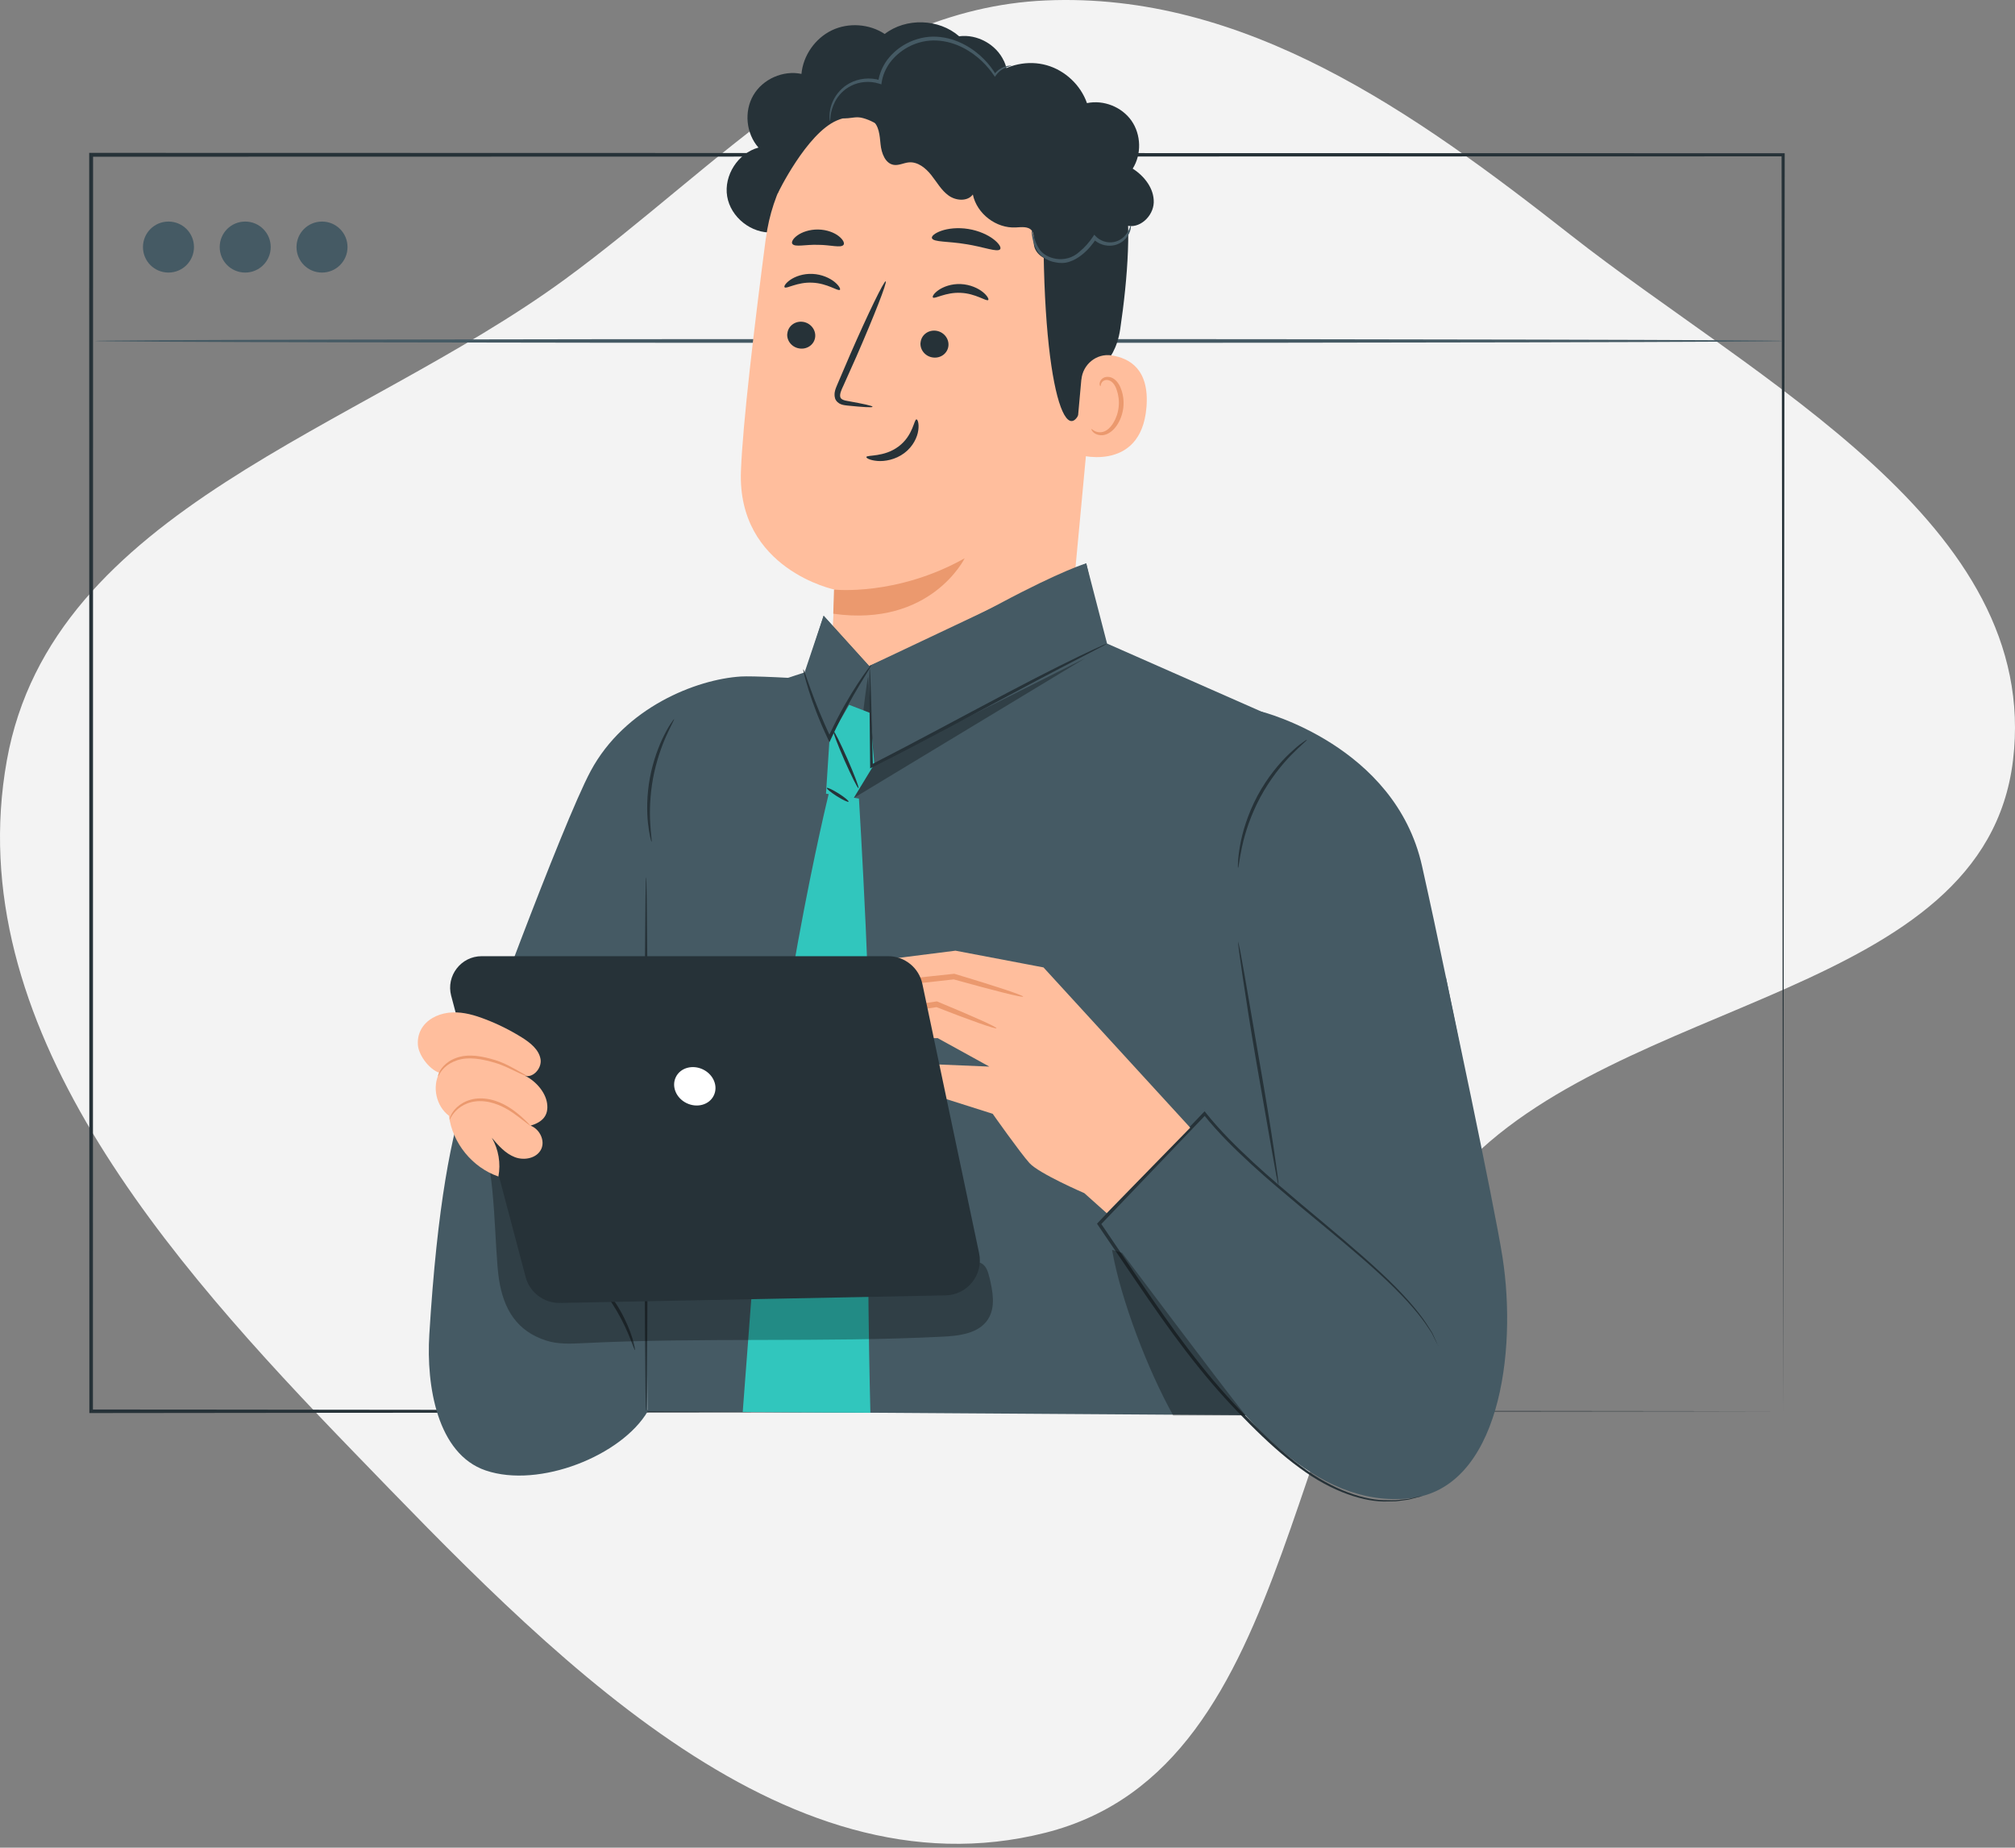
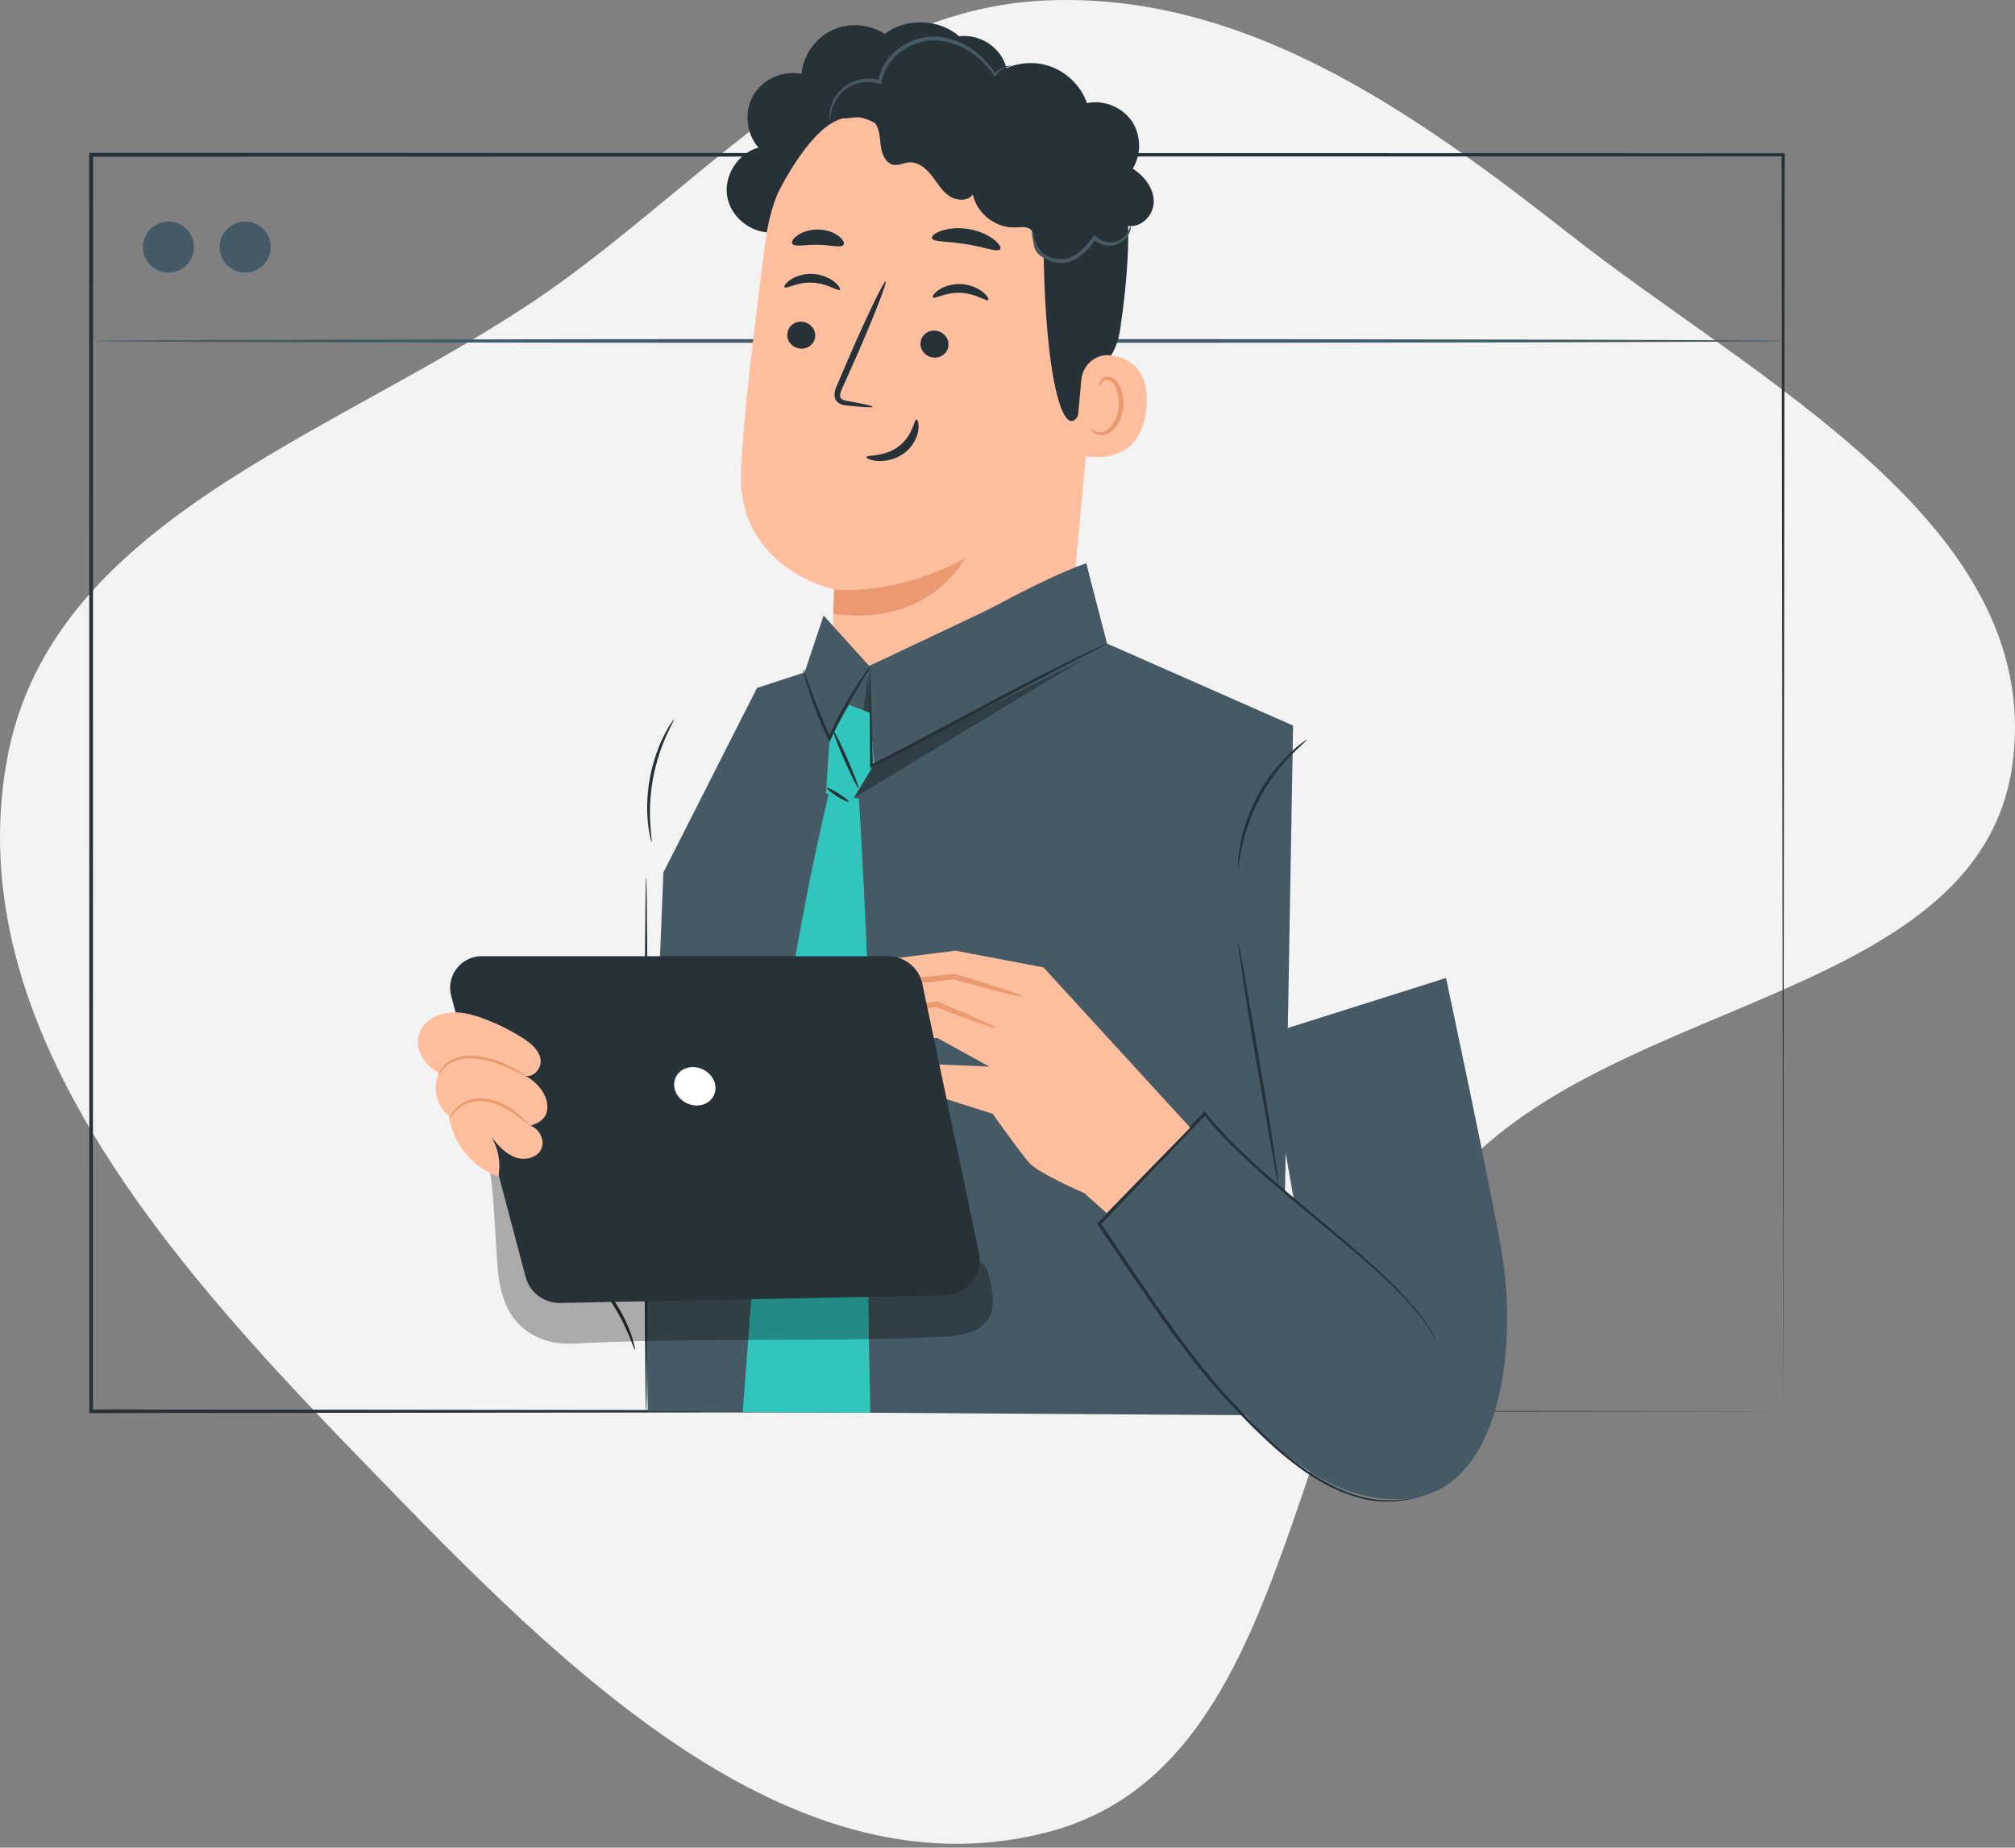
<svg xmlns="http://www.w3.org/2000/svg" width="458" height="420" viewBox="0 0 458 420" fill="none">
  <rect x="0" y="0" width="458" height="420" fill="#808080" stroke="none" />
  <path fill-rule="evenodd" clip-rule="evenodd" d="M237.636 0.103C282.882 -1.896 321.358 25.431 356.984 53.411C399.524 86.821 464.015 119.099 457.549 172.82C451.037 226.928 367.826 226.105 331.33 266.562C290.276 312.073 297.037 401.561 237.636 416.605C177.368 431.867 123.695 374.773 80.435 330.101C38.026 286.308 -9.234 232.833 1.56 172.82C11.832 115.703 81.559 97.766 128.382 63.51C163.711 37.663 193.911 2.035 237.636 0.103Z" fill="#F3F3F3" />
  <path d="M405.3 320.805C405.3 317.83 405.164 208.079 404.945 35.188L405.3 35.543C297.002 35.56 164.131 35.594 20.749 35.628H20.715L21.154 35.188C21.154 137.791 21.12 235.001 21.12 320.805L20.715 320.399C248.413 320.636 401.784 320.788 405.3 320.805C401.784 320.805 248.43 320.974 20.715 321.21H20.309V320.805C20.309 234.985 20.275 137.791 20.275 35.188V34.749H20.749C164.131 34.783 297.002 34.8 405.3 34.834H405.655V35.188C405.435 208.079 405.3 317.83 405.3 320.805Z" fill="#263238" />
  <path d="M405.301 77.507C405.301 77.743 319.396 77.946 213.448 77.946C107.5 77.946 21.578 77.743 21.578 77.507C21.578 77.27 107.466 77.067 213.448 77.067C319.43 77.067 405.301 77.27 405.301 77.507Z" fill="#455A64" />
  <path d="M44.09 56.162C44.09 59.356 41.504 61.959 38.293 61.959C35.082 61.959 32.496 59.373 32.496 56.162C32.496 52.951 35.082 50.365 38.293 50.365C41.504 50.365 44.09 52.951 44.09 56.162Z" fill="#455A64" />
  <path d="M61.532 56.162C61.532 59.356 58.946 61.959 55.735 61.959C52.524 61.959 49.938 59.373 49.938 56.162C49.938 52.951 52.524 50.365 55.735 50.365C58.946 50.365 61.532 52.951 61.532 56.162Z" fill="#455A64" />
-   <path d="M78.989 56.162C78.989 59.356 76.403 61.959 73.192 61.959C69.981 61.959 67.395 59.373 67.395 56.162C67.395 52.951 69.981 50.365 73.192 50.365C76.403 50.365 78.989 52.951 78.989 56.162Z" fill="#455A64" />
  <path d="M228.186 13.876C226.462 10.107 222.118 7.707 218.012 8.248C213.415 4.226 205.928 3.989 201.094 7.724C197.596 5.409 192.847 5.071 189.061 6.896C185.276 8.721 182.555 12.608 182.166 16.8C177.991 15.921 173.378 17.966 171.231 21.65C169.085 25.334 169.575 30.354 172.397 33.548C167.75 34.799 164.488 39.886 165.282 44.635C166.06 49.384 170.792 53.136 175.592 52.831L225.803 25.25C228.912 22.495 229.926 17.645 228.202 13.876H228.186Z" fill="#263238" />
  <path d="M174.089 54.149C176.911 32.618 195.789 16.867 217.472 17.932L219.635 18.033C242.806 20.551 253.622 41.626 250.462 64.712L243.245 141.93L242.856 145.682L188.691 153.76L189.739 134.037C189.739 134.037 167.565 129.457 168.41 107.098C168.816 96.299 171.452 74.142 174.072 54.115L174.089 54.149Z" fill="#FFBE9D" />
  <path d="M189.568 134.019C189.568 134.019 203.782 135.591 219.262 126.904C219.262 126.904 211.573 142.639 189.399 139.512L189.568 134.002V134.019Z" fill="#EB996E" />
  <path d="M178.94 75.866C178.788 77.539 180.106 79.06 181.863 79.229C183.621 79.415 185.159 78.198 185.294 76.525C185.429 74.852 184.128 73.331 182.387 73.145C180.63 72.959 179.092 74.176 178.957 75.866H178.94Z" fill="#263238" />
  <path d="M178.347 65.304C178.718 65.743 181.22 64.07 184.65 64.256C188.081 64.391 190.515 66.284 190.904 65.878C191.089 65.709 190.735 64.932 189.67 64.07C188.622 63.225 186.831 62.363 184.684 62.262C182.538 62.16 180.713 62.87 179.631 63.614C178.532 64.374 178.144 65.101 178.33 65.304H178.347Z" fill="#263238" />
  <path d="M209.224 77.91C209.088 79.583 210.39 81.104 212.147 81.273C213.905 81.459 215.443 80.242 215.578 78.552C215.713 76.879 214.412 75.358 212.671 75.172C210.914 74.986 209.376 76.203 209.24 77.893L209.224 77.91Z" fill="#263238" />
  <path d="M212.047 67.617C212.418 68.057 214.936 66.383 218.367 66.569C221.798 66.705 224.232 68.597 224.62 68.192C224.806 68.023 224.451 67.245 223.387 66.383C222.339 65.538 220.547 64.677 218.401 64.575C216.255 64.474 214.429 65.183 213.348 65.927C212.249 66.688 211.861 67.414 212.047 67.617Z" fill="#263238" />
  <path d="M198.325 92.463C198.359 92.26 196.229 91.786 192.799 91.178C191.92 91.043 191.109 90.823 190.99 90.232C190.821 89.589 191.227 88.66 191.7 87.663C192.63 85.584 193.61 83.404 194.624 81.122C198.697 71.793 201.688 64.121 201.316 63.952C200.945 63.799 197.328 71.219 193.255 80.548C192.275 82.846 191.328 85.043 190.433 87.139C190.044 88.119 189.419 89.218 189.807 90.553C190.01 91.212 190.635 91.719 191.176 91.905C191.734 92.108 192.224 92.141 192.646 92.192C196.111 92.547 198.274 92.682 198.291 92.479L198.325 92.463Z" fill="#263238" />
  <path d="M208.314 95.336C207.757 95.268 207.571 99.003 204.241 101.488C200.929 103.989 196.974 103.364 196.923 103.887C196.856 104.124 197.768 104.648 199.442 104.783C201.081 104.918 203.515 104.513 205.543 102.992C207.571 101.471 208.517 99.341 208.72 97.82C208.94 96.265 208.568 95.319 208.314 95.336Z" fill="#263238" />
  <path d="M211.829 54.132C212.117 55.078 215.564 54.808 219.57 55.501C223.592 56.109 226.769 57.444 227.344 56.633C227.597 56.245 227.074 55.332 225.806 54.369C224.555 53.405 222.51 52.442 220.111 52.053C217.711 51.664 215.48 51.935 213.976 52.459C212.472 52.983 211.694 53.676 211.813 54.132H211.829Z" fill="#263238" />
  <path d="M180.106 55.433C180.664 56.244 183.081 55.551 185.92 55.653C188.776 55.653 191.142 56.43 191.734 55.653C192.004 55.264 191.649 54.47 190.635 53.675C189.638 52.881 187.931 52.205 185.971 52.171C184.01 52.137 182.286 52.763 181.255 53.506C180.208 54.25 179.836 55.044 180.089 55.433H180.106Z" fill="#263238" />
  <path d="M176.743 44.009C176.743 44.009 183.334 30.319 190.229 27.379C198.595 23.83 201.654 32.973 209.546 31.181C217.439 29.39 225.416 25.993 233.072 32.398C241.454 39.412 237.145 43.823 237.178 53.76C237.364 94.051 244.141 105.78 247.166 86.953C247.504 84.891 253.335 83.522 254.62 74.801C256.293 63.495 257.408 49.721 255.279 41.541C253.487 34.646 249.837 29.745 243.144 24.235C232.581 15.515 217.523 14.602 207.248 15.109C196.972 15.633 176.658 26.415 176.726 43.975L176.743 44.009Z" fill="#263238" />
  <path d="M245.796 86.294C246.1 82.847 249.21 80.278 252.624 80.785C256.765 81.393 261.294 83.979 260.584 92.581C259.333 107.825 244.292 103.431 244.292 102.992C244.292 102.688 245.205 92.683 245.779 86.311L245.796 86.294Z" fill="#FFBE9D" />
  <path d="M248.096 97.499C248.096 97.499 248.35 97.702 248.772 97.955C249.195 98.192 249.938 98.395 250.75 98.158C252.406 97.702 253.978 95.251 254.265 92.513C254.417 91.128 254.231 89.793 253.826 88.643C253.454 87.494 252.795 86.649 252 86.446C251.206 86.193 250.598 86.632 250.378 87.038C250.141 87.443 250.209 87.764 250.124 87.781C250.074 87.815 249.82 87.494 249.989 86.886C250.074 86.582 250.293 86.243 250.665 85.973C251.054 85.703 251.612 85.601 252.169 85.703C253.335 85.872 254.316 87.055 254.755 88.288C255.262 89.539 255.499 91.06 255.33 92.615C254.975 95.674 253.166 98.429 250.919 98.885C249.82 99.071 248.958 98.682 248.519 98.276C248.079 97.854 248.029 97.516 248.079 97.482L248.096 97.499Z" fill="#EB996E" />
  <path d="M246.962 56.685C244.917 57.935 242.754 59.237 240.354 59.355C237.955 59.473 235.284 57.969 234.997 55.569C234.862 54.505 235.183 53.271 234.524 52.426C233.746 51.412 232.191 51.632 230.89 51.699C226.428 51.953 222.034 48.59 221.122 44.212C219.905 45.852 217.269 45.649 215.612 44.449C213.956 43.266 212.942 41.39 211.674 39.801C210.407 38.196 208.599 36.725 206.571 36.911C205.438 37.013 204.34 37.638 203.207 37.486C201.213 37.215 200.351 34.816 200.148 32.804C199.946 30.793 199.827 28.461 198.171 27.295C196.65 26.213 194.571 26.687 192.712 26.872C190.853 27.058 188.487 26.501 188.115 24.675C187.913 23.712 188.369 22.732 188.943 21.938C191.512 18.304 196.768 16.901 200.808 18.777C202.548 13.809 207.466 10.107 212.722 9.82C217.978 9.533 223.268 12.659 225.567 17.408C228.947 14.637 233.696 13.639 237.887 14.822C242.095 16.006 245.627 19.335 247.064 23.442C250.833 22.647 254.99 24.304 257.187 27.447C259.384 30.608 259.503 35.069 257.458 38.331C260.128 40.038 262.342 42.877 262.24 46.038C262.139 49.198 258.911 52.189 255.903 51.209C257.018 53.727 255.852 57.023 253.385 58.273C250.934 59.524 247.571 58.561 246.185 56.178" fill="#263238" />
  <path d="M257.034 51.258C257.034 51.258 257.254 52.559 255.935 54.148C255.293 54.909 254.195 55.669 252.792 55.821C251.406 55.99 249.733 55.568 248.499 54.334L249.158 54.266C248.33 55.551 247.283 56.835 245.914 57.917C245.035 58.61 244.088 59.184 243.041 59.505C242.026 59.86 240.877 59.843 239.948 59.641C238.021 59.337 236.382 58.204 235.672 56.886C234.911 55.602 234.726 54.435 234.59 53.641C234.472 52.847 234.489 52.407 234.54 52.407C234.607 52.407 234.709 52.83 234.928 53.574C235.148 54.317 235.452 55.432 236.196 56.548C237.531 58.813 242.195 60.165 245.356 57.224C246.606 56.21 247.637 54.993 248.432 53.793L248.719 53.354L249.074 53.726C250.071 54.757 251.491 55.179 252.691 55.078C253.907 54.993 254.888 54.402 255.53 53.759C256.831 52.424 256.882 51.191 257.017 51.224L257.034 51.258Z" fill="#455A64" />
  <path d="M229.909 14.941C229.909 14.941 229.504 15.025 228.811 15.279C228.135 15.532 227.121 16.056 226.343 17.172L226.14 17.459L225.938 17.172C224.602 15.194 222.338 12.609 218.856 10.834C217.132 9.955 215.088 9.313 212.907 9.212C210.727 9.093 208.429 9.6 206.35 10.733C204.745 11.611 203.359 12.811 202.311 14.197C201.297 15.583 200.638 17.155 200.401 18.71L200.333 19.183L199.877 19.031C197.613 18.287 195.246 18.608 193.489 19.487C191.697 20.366 190.514 21.769 189.838 23.036C188.469 25.656 188.824 27.549 188.655 27.515C188.622 27.515 188.52 27.075 188.537 26.264C188.554 25.453 188.723 24.219 189.399 22.816C190.058 21.448 191.275 19.876 193.185 18.879C195.061 17.881 197.613 17.476 200.131 18.253L199.607 18.591C199.843 16.884 200.536 15.178 201.618 13.673C202.733 12.186 204.204 10.885 205.928 9.955C208.141 8.755 210.626 8.198 212.958 8.35C215.29 8.485 217.42 9.195 219.211 10.141C222.828 12.068 225.076 14.806 226.343 16.918H225.954C226.867 15.718 227.999 15.245 228.743 15.042C229.504 14.856 229.926 14.907 229.926 14.941H229.909Z" fill="#455A64" />
  <path d="M273.817 253.151L294.08 272.688L287.523 235.321L328.676 222.308C328.676 222.308 339.61 273.583 341.503 285.718C344.917 307.486 340.725 338.413 320.445 340.593C298.508 342.942 281.946 321.31 271.4 307.114C263.288 296.196 250.207 277.116 250.207 277.116L273.8 253.168" fill="#455A64" />
-   <path d="M117.066 219.908C110.458 240.696 101.231 243.839 97.58 303.396C96.87 315.007 99.371 330.504 110.391 334.256C122.626 338.414 141.352 330.842 147.233 320.803V279.786L117.066 219.925V219.908Z" fill="#455A64" />
  <path d="M144.327 306.894C144.107 306.962 142.975 302.736 140.271 298.14C137.617 293.526 134.508 290.433 134.677 290.281C134.744 290.213 135.589 290.906 136.806 292.191C138.006 293.492 139.544 295.419 140.896 297.768C142.248 300.117 143.177 302.398 143.701 304.089C144.225 305.779 144.394 306.86 144.31 306.894H144.327Z" fill="#263238" />
-   <path d="M107.109 243.891C107.464 242.658 127.762 187.376 134.251 175.276C142.009 160.809 158.301 154.404 168.407 153.779C178.513 153.153 286.76 161.772 286.76 161.772C286.76 161.772 317.08 169.394 323.214 196.824C330.904 231.216 337.09 265.152 337.09 265.152L282.839 276.864L276.451 260.792L174.525 283.54L149.631 246.731L107.109 243.891Z" fill="#455A64" />
  <path d="M293.913 164.93L251.629 146.289L246.897 128.054L197.547 151.393L187.204 139.968L182.878 152.847L172.062 156.379L150.784 198.325L146.863 295.553L147.235 320.802L293.085 321.766L291.902 280.427L293.913 164.93Z" fill="#455A64" />
  <path d="M246.897 128.054C246.897 128.054 241.387 129.642 227.208 137.214C213.333 144.616 197.548 151.393 197.548 151.393L198.748 173.685L251.257 147.32" fill="#455A64" />
  <path d="M187.205 139.968L197.548 151.392L192.021 175.273L182.811 153.691" fill="#455A64" />
  <g opacity="0.3">
    <path d="M197.345 153.86C196.889 154.198 194.016 181.425 194.016 181.425L246.66 149.618L198.731 173.684L197.345 153.86Z" fill="black" />
  </g>
  <path d="M197.835 321.141C197.835 321.141 196.754 280.766 197.717 255.466C198.511 234.645 195.233 181.527 195.233 181.527L188.371 180.429C188.371 180.429 175.561 232.076 170.761 295.351L168.817 320.955" fill="#31C6BD" />
  <path d="M281.406 214.028C281.406 214.028 281.626 214.788 281.896 216.174C282.167 217.695 282.539 219.689 282.961 222.089C283.84 227.21 285.023 234.055 286.324 241.609C287.659 249.231 288.792 256.143 289.535 261.163C289.907 263.664 290.194 265.709 290.38 267.112C290.566 268.514 290.634 269.292 290.583 269.309C290.532 269.309 290.363 268.548 290.093 267.162C289.823 265.641 289.451 263.647 289.028 261.247C288.133 256.126 286.933 249.299 285.614 241.727C284.296 234.105 283.215 227.176 282.471 222.157C282.133 219.74 281.846 217.746 281.626 216.208C281.44 214.805 281.372 214.011 281.423 214.011L281.406 214.028Z" fill="#263238" />
  <path d="M297.053 168.16C297.138 168.262 295.633 169.445 293.487 171.625C291.358 173.805 288.67 177.118 286.456 181.224C284.259 185.331 282.975 189.387 282.333 192.379C281.674 195.37 281.538 197.28 281.403 197.263C281.353 197.263 281.353 196.79 281.403 195.911C281.437 195.049 281.572 193.798 281.843 192.277C282.367 189.218 283.6 185.061 285.831 180.869C288.079 176.695 290.884 173.366 293.132 171.253C294.264 170.188 295.211 169.377 295.921 168.887C296.614 168.38 297.019 168.11 297.053 168.16Z" fill="#263238" />
  <path d="M197.716 162.042L193.001 160.217L188.556 167.856L187.745 180.413L194.032 181.427L198.747 173.669L197.716 162.042Z" fill="#31C6BD" />
  <path d="M146.861 199.391C147.064 199.391 147.233 226.566 147.233 260.097C147.233 293.627 147.064 320.803 146.861 320.803C146.658 320.803 146.489 293.627 146.489 260.097C146.489 226.566 146.658 199.391 146.861 199.391Z" fill="#263238" />
  <path d="M198.036 151.192C198.12 151.26 197.022 152.95 195.348 155.739C193.675 158.527 191.478 162.448 189.366 166.927C189.197 167.298 189.028 167.653 188.859 168.008L188.538 168.718L188.2 168.008C186.171 163.749 184.718 159.778 183.805 156.888C183.349 155.434 183.028 154.251 182.825 153.44C182.622 152.612 182.538 152.156 182.589 152.156C182.69 152.122 183.248 153.896 184.279 156.736C185.31 159.575 186.831 163.479 188.859 167.704H188.2C188.352 167.366 188.538 166.994 188.707 166.622C190.819 162.11 193.118 158.206 194.909 155.468C195.805 154.099 196.565 153.018 197.106 152.291C197.647 151.564 197.985 151.175 198.019 151.209L198.036 151.192Z" fill="#263238" />
  <path d="M251.627 146.291C251.627 146.291 251.39 146.46 250.9 146.73C250.342 147.018 249.633 147.389 248.771 147.846C246.827 148.843 244.174 150.229 240.929 151.919C234.304 155.366 225.245 160.267 215.207 165.625C209.089 168.887 203.292 171.912 198.256 174.43L197.782 174.667V174.143C197.715 167.602 197.664 162.093 197.613 158.121C197.613 156.245 197.613 154.741 197.613 153.609C197.613 152.561 197.647 152.003 197.681 152.003C197.715 152.003 197.765 152.561 197.816 153.609C197.867 154.741 197.917 156.245 197.985 158.121C198.086 162.11 198.239 167.602 198.408 174.143L197.934 173.855C202.937 171.287 208.717 168.244 214.835 164.983C224.874 159.625 233.983 154.775 240.675 151.445C244.022 149.772 246.743 148.471 248.635 147.592C249.531 147.187 250.258 146.865 250.833 146.595C251.34 146.375 251.61 146.274 251.61 146.291H251.627Z" fill="#263238" />
  <path d="M153.218 163.461C153.32 163.529 152.492 164.931 151.427 167.314C150.362 169.697 149.145 173.094 148.419 176.998C147.709 180.902 147.641 184.519 147.793 187.121C147.945 189.724 148.216 191.33 148.097 191.347C148.047 191.347 147.928 190.958 147.776 190.248C147.607 189.538 147.438 188.474 147.286 187.155C146.999 184.536 146.982 180.835 147.709 176.863C148.452 172.891 149.771 169.444 150.971 167.095C151.562 165.912 152.103 164.999 152.525 164.39C152.931 163.782 153.184 163.444 153.218 163.478V163.461Z" fill="#263238" />
  <path d="M192.88 182.238C192.778 182.407 191.578 181.849 190.209 180.987C188.841 180.125 187.826 179.28 187.928 179.111C188.029 178.942 189.229 179.5 190.598 180.362C191.967 181.224 192.981 182.069 192.88 182.238Z" fill="#263238" />
  <path d="M195.129 179.162C194.943 179.246 193.523 176.39 191.935 172.807C190.363 169.207 189.231 166.233 189.416 166.148C189.602 166.064 191.022 168.92 192.611 172.503C194.182 176.086 195.315 179.077 195.129 179.145V179.162Z" fill="#263238" />
  <g opacity="0.3">
    <path d="M224.873 290.349C224.603 289.199 224.248 287.932 223.251 287.273C221.51 286.14 219.33 287.628 217.538 288.692C212.84 291.498 207.026 291.396 201.55 291.16C185.056 290.433 168.561 289.216 152.286 286.478C144.309 285.143 136.281 283.403 129.149 279.583C122.017 275.764 115.815 269.629 113.516 261.871L109.714 259.81C112.671 266.113 112.367 283.943 113.415 290.822C114.48 297.7 117.522 302.601 124.147 304.731C126.8 305.593 129.673 305.457 132.462 305.322C159.604 303.97 186.999 305.204 214.141 303.852C218.028 303.666 222.507 303.142 224.586 299.863C226.343 297.109 225.65 293.509 224.89 290.332L224.873 290.349Z" fill="black" />
  </g>
  <path d="M326.868 305.847C326.868 305.847 326.8 305.745 326.682 305.525C326.563 305.289 326.394 304.968 326.192 304.562C325.972 304.123 325.718 303.599 325.414 302.99C325.025 302.399 324.569 301.74 324.079 300.996C322.017 298.005 318.468 294.033 313.55 289.555C308.649 285.042 302.413 279.955 295.416 274.158C291.935 271.235 288.217 268.159 284.515 264.745C280.814 261.331 276.995 257.647 273.564 253.354L274.088 253.388C267.497 260.283 260.348 267.753 252.945 275.493C251.982 276.507 251.019 277.505 250.123 278.451L250.157 277.995C258.151 289.673 265.418 300.979 273.057 310.46C276.843 315.226 280.747 319.485 284.549 323.305C288.335 327.141 292.036 330.555 295.72 333.259C303.021 338.768 310.373 341.151 315.46 341.016C316.102 341.016 316.694 341.05 317.251 341.016C317.809 340.949 318.333 340.898 318.823 340.847C319.313 340.797 319.753 340.746 320.175 340.712C320.581 340.627 320.936 340.543 321.274 340.458C321.899 340.323 322.389 340.222 322.761 340.137C323.099 340.07 323.268 340.036 323.285 340.053C323.285 340.053 323.116 340.12 322.795 340.205C322.423 340.306 321.933 340.442 321.307 340.594C320.969 340.678 320.615 340.78 320.209 340.881C319.786 340.932 319.347 340.999 318.857 341.067C318.367 341.135 317.843 341.202 317.268 341.27C316.694 341.304 316.085 341.27 315.443 341.304C310.288 341.523 302.802 339.191 295.399 333.681C291.664 330.977 287.912 327.58 284.093 323.744C280.256 319.925 276.319 315.666 272.499 310.883C264.793 301.385 257.509 290.079 249.515 278.417L249.346 278.164L249.548 277.944C250.444 277.015 251.408 276 252.371 274.986C259.773 267.246 266.939 259.793 273.53 252.898L273.8 252.61L274.054 252.931C277.434 257.173 281.22 260.841 284.887 264.255C288.571 267.669 292.273 270.761 295.737 273.702C302.7 279.533 308.903 284.67 313.787 289.233C318.688 293.78 322.203 297.819 324.214 300.878C324.704 301.638 325.127 302.331 325.516 302.923C325.803 303.548 326.056 304.089 326.259 304.528C326.445 304.934 326.58 305.255 326.699 305.509C326.8 305.728 326.834 305.847 326.834 305.847H326.868Z" fill="#263238" />
  <g opacity="0.3">
-     <path d="M255.059 284.805L252.761 284.112C254.755 295.52 261.008 311.66 266.67 321.766H283.148C276.911 313.958 255.059 284.805 255.059 284.805Z" fill="black" />
-   </g>
+     </g>
  <path d="M270.557 256.361L237.179 219.907L217.169 216.104L194.454 218.978C194.454 218.978 193.491 222.577 197.328 224.487L188.928 224.96C188.928 224.96 187.255 229.27 192.038 231.197L186.038 232.244C186.038 232.244 188.675 238.379 195.384 237.179C202.093 235.979 213.129 235.979 213.129 235.979L224.875 242.452L207.366 241.725L194.657 244.125C194.657 244.125 192.984 247.37 195.857 248.148C198.73 248.925 209.766 248.148 209.766 248.148L225.636 253.184C225.636 253.184 231.838 261.989 233.984 264.372C236.148 266.772 246.457 271.217 246.457 271.217L251.544 275.763L270.54 256.327L270.557 256.361Z" fill="#FFBE9D" />
  <path d="M188.943 224.994C188.96 225.18 191.444 225.062 195.466 224.757C199.472 224.436 205.015 223.912 211.099 223.27C213.127 223.05 215.105 222.831 216.947 222.611H216.71C221.256 223.878 225.194 224.926 228.016 225.636C230.839 226.346 232.529 226.684 232.563 226.549C232.596 226.414 230.991 225.788 228.236 224.876C225.481 223.963 221.577 222.746 217.065 221.394L216.947 221.36H216.812C214.952 221.563 212.992 221.766 210.947 221.986C204.846 222.645 199.337 223.304 195.348 223.862C191.36 224.402 188.909 224.842 188.926 225.011L188.943 224.994Z" fill="#EB996E" />
-   <path d="M187.508 232.026C187.542 232.195 189.79 232.026 193.423 231.62C197.057 231.214 202.043 230.555 207.552 229.744C209.462 229.457 211.304 229.186 213.028 228.916L212.707 228.882C220.582 231.958 226.396 234.02 226.497 233.733C226.616 233.462 220.988 230.944 213.163 227.716L213.011 227.648H212.842C211.101 227.919 209.259 228.172 207.349 228.443C201.84 229.254 196.871 230.048 193.271 230.691C189.671 231.333 187.474 231.823 187.491 231.992L187.508 232.026Z" fill="#EB996E" />
+   <path d="M187.508 232.026C187.542 232.195 189.79 232.026 193.423 231.62C197.057 231.214 202.043 230.555 207.552 229.744L212.707 228.882C220.582 231.958 226.396 234.02 226.497 233.733C226.616 233.462 220.988 230.944 213.163 227.716L213.011 227.648H212.842C211.101 227.919 209.259 228.172 207.349 228.443C201.84 229.254 196.871 230.048 193.271 230.691C189.671 231.333 187.474 231.823 187.491 231.992L187.508 232.026Z" fill="#EB996E" />
  <path d="M102.553 226.347L119.47 290.265C120.399 293.814 123.644 296.247 127.312 296.18L214.923 294.456C219.909 294.355 223.576 289.741 222.545 284.873L209.65 223.66C208.873 219.976 205.628 217.356 201.876 217.356H109.482C104.783 217.356 101.353 221.818 102.553 226.364V226.347Z" fill="#263238" />
  <path d="M159.811 243.113C162.194 244.279 163.276 246.932 162.228 249.045C161.197 251.157 158.425 251.918 156.042 250.752C153.659 249.586 152.578 246.932 153.626 244.82C154.657 242.707 157.428 241.947 159.811 243.113Z" fill="white" />
  <path d="M96.197 240.342C94.49 238.466 94.642 235.34 96.163 233.295C97.684 231.25 100.286 230.236 102.838 230.134C105.39 230.033 107.892 230.76 110.258 231.672C113.198 232.788 116.021 234.207 118.674 235.864C120.55 237.047 122.494 238.585 122.865 240.765C123.237 242.945 120.854 245.446 118.928 244.348C121.429 245.396 123.964 248.049 124.353 250.821C124.741 253.592 123.271 255.079 120.601 255.874C122.646 256.668 123.947 259.237 123.017 261.214C122.037 263.293 119.164 263.868 117.018 263.039C114.871 262.211 113.283 260.403 111.796 258.645C113.317 261.265 113.857 264.459 113.283 267.434C107.368 265.406 102.821 259.828 102.044 253.626C99.137 251.446 98.174 247.052 99.881 243.858C97.498 243.114 94.794 239.463 94.98 236.979" fill="#FFBE9D" />
  <path d="M120.549 255.941C120.549 255.941 119.551 255.198 117.98 253.981C116.425 252.798 114.143 251.158 111.236 250.533C109.8 250.229 108.363 250.229 107.13 250.533C105.896 250.837 104.882 251.412 104.138 252.037C102.634 253.288 102.296 254.555 102.195 254.505C102.161 254.505 102.195 254.183 102.431 253.66C102.651 253.136 103.09 252.409 103.851 251.699C104.611 251.006 105.676 250.33 106.994 249.975C108.313 249.603 109.851 249.587 111.388 249.908C114.481 250.584 116.78 252.358 118.284 253.643C119.788 254.978 120.616 255.89 120.549 255.958V255.941Z" fill="#EB996E" />
  <path d="M119.892 244.651C119.858 244.735 118.641 244.262 116.782 243.349C115.852 242.91 114.737 242.369 113.469 241.896C112.202 241.456 110.732 241.068 109.211 240.797C107.673 240.544 106.185 240.493 104.884 240.764C103.583 241.017 102.484 241.558 101.673 242.149C100.034 243.366 99.696 244.701 99.577 244.651C99.544 244.651 99.577 244.313 99.831 243.772C100.067 243.231 100.558 242.487 101.386 241.794C102.197 241.102 103.363 240.476 104.749 240.172C106.135 239.868 107.706 239.885 109.295 240.172C110.884 240.459 112.337 240.865 113.655 241.355C114.957 241.862 116.055 242.454 116.968 242.961C118.776 243.975 119.909 244.583 119.875 244.668L119.892 244.651Z" fill="#EB996E" />
</svg>